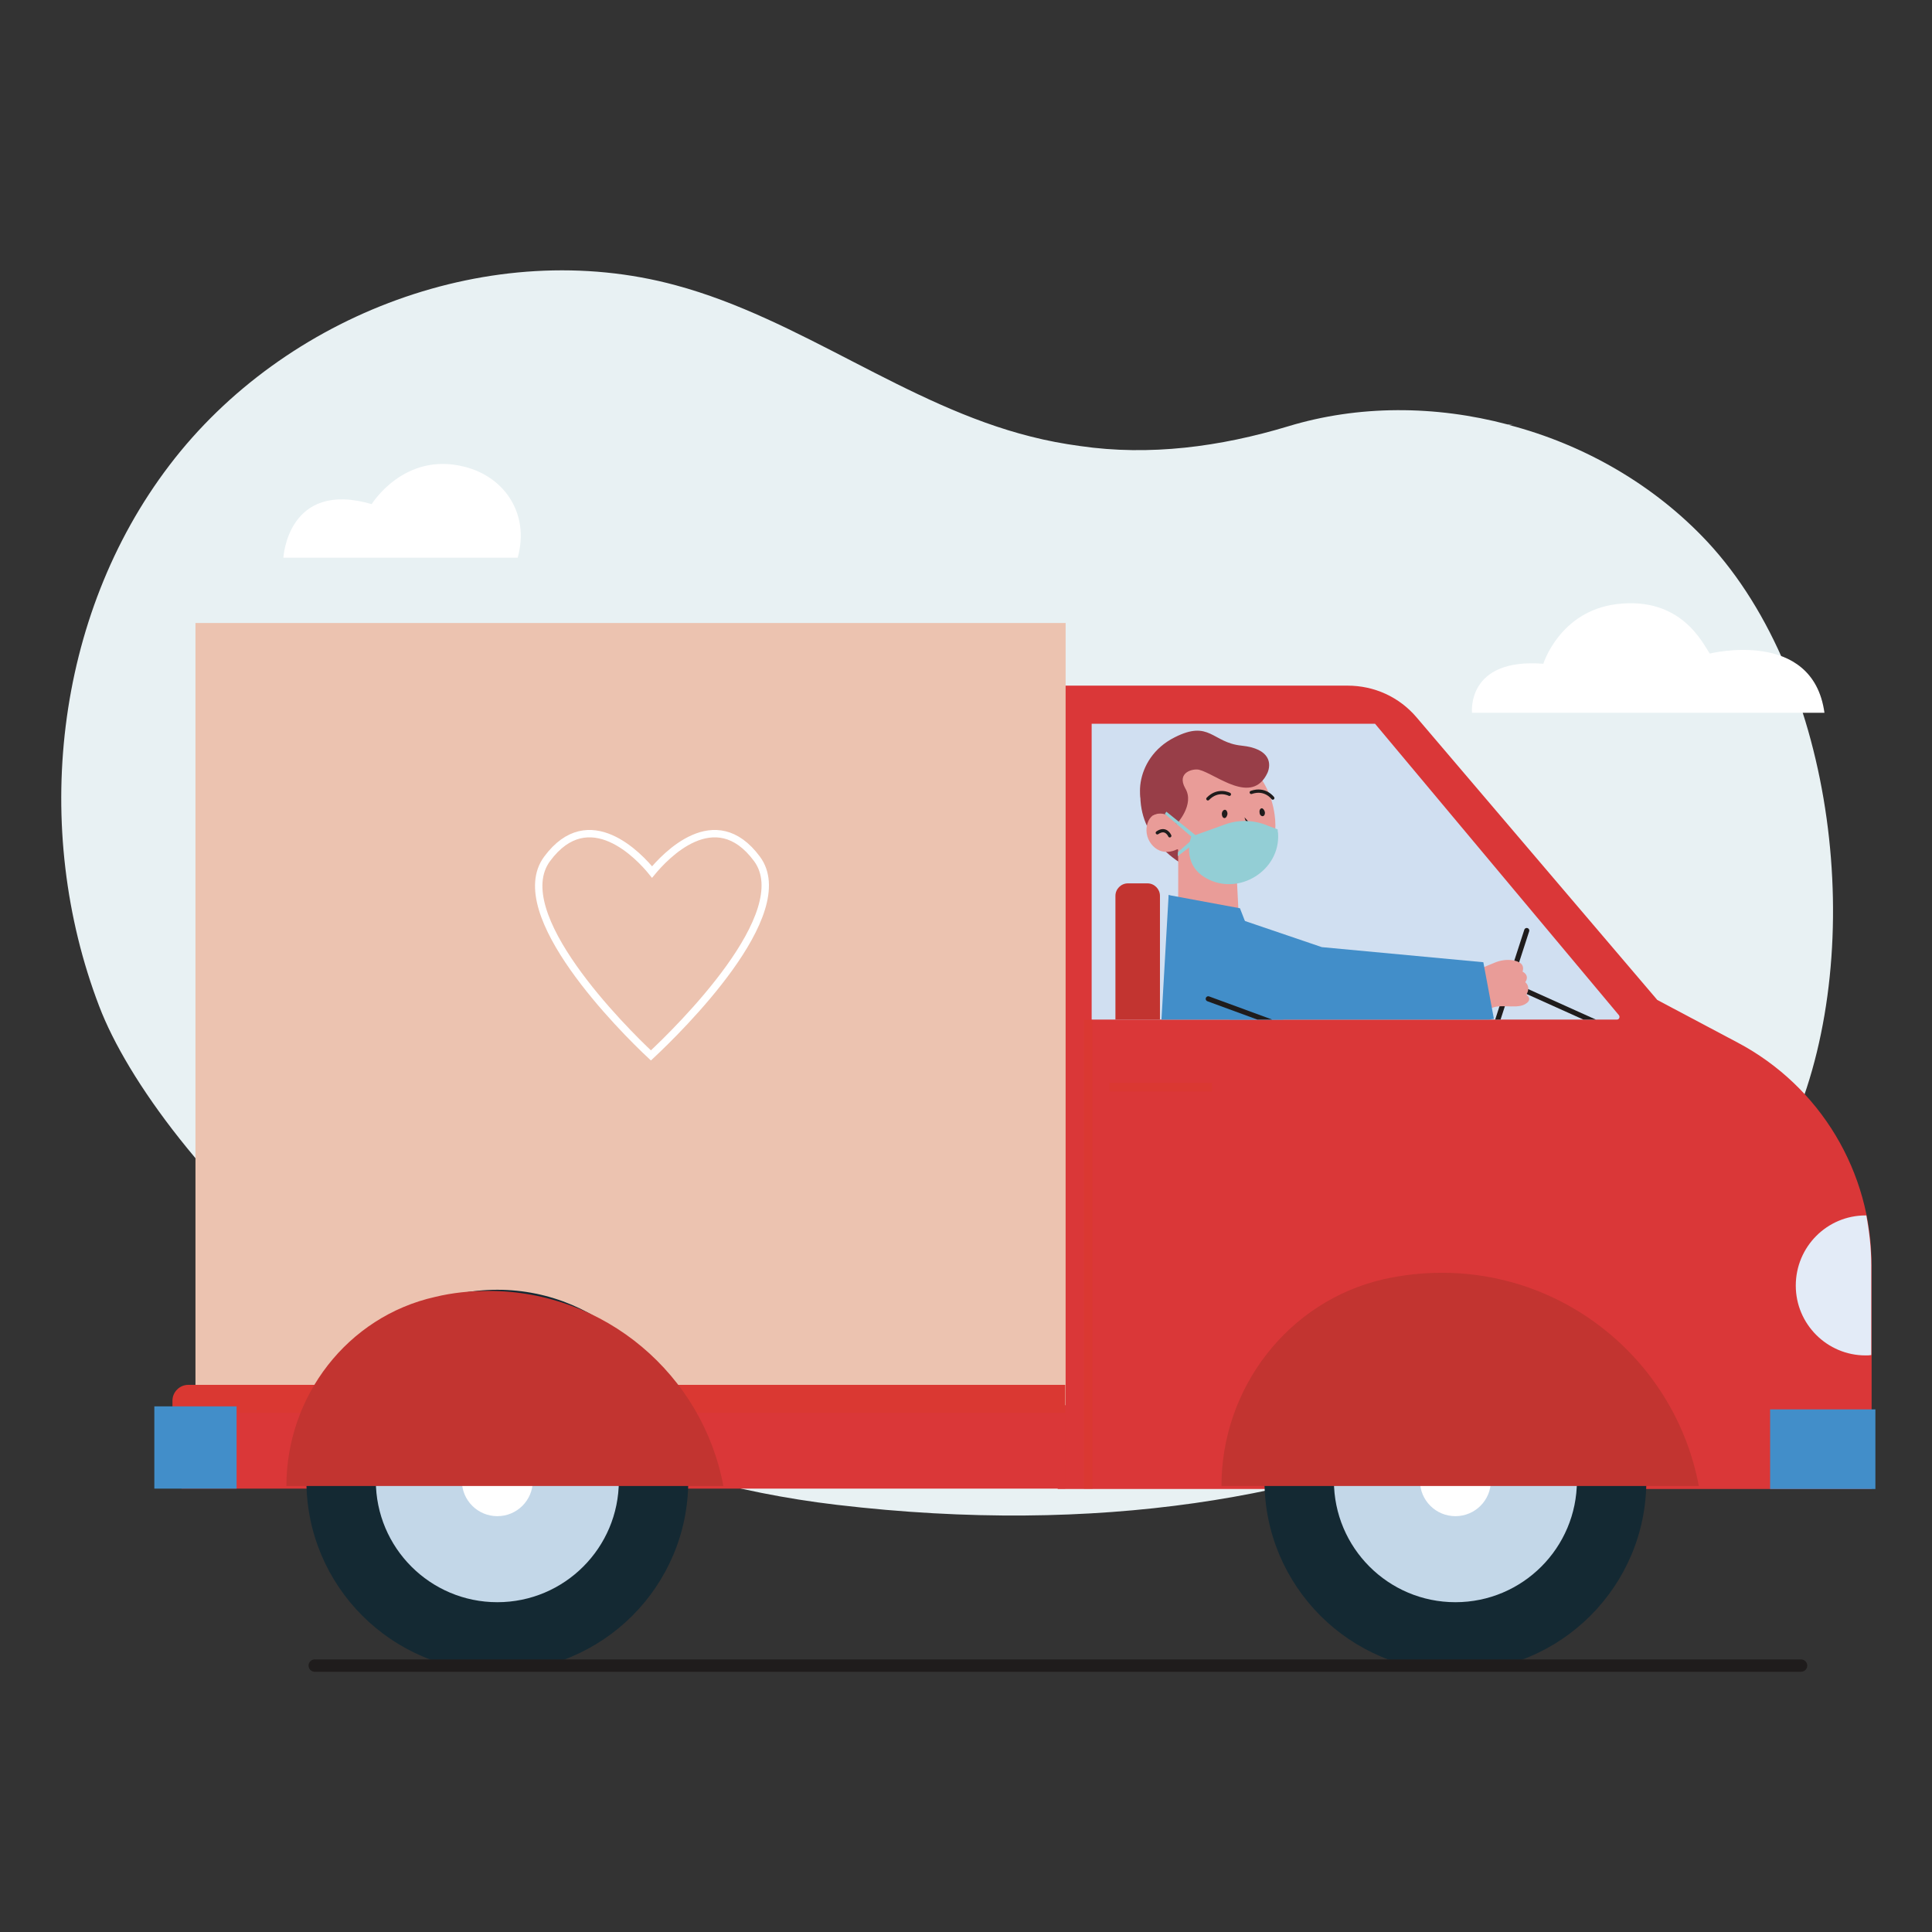
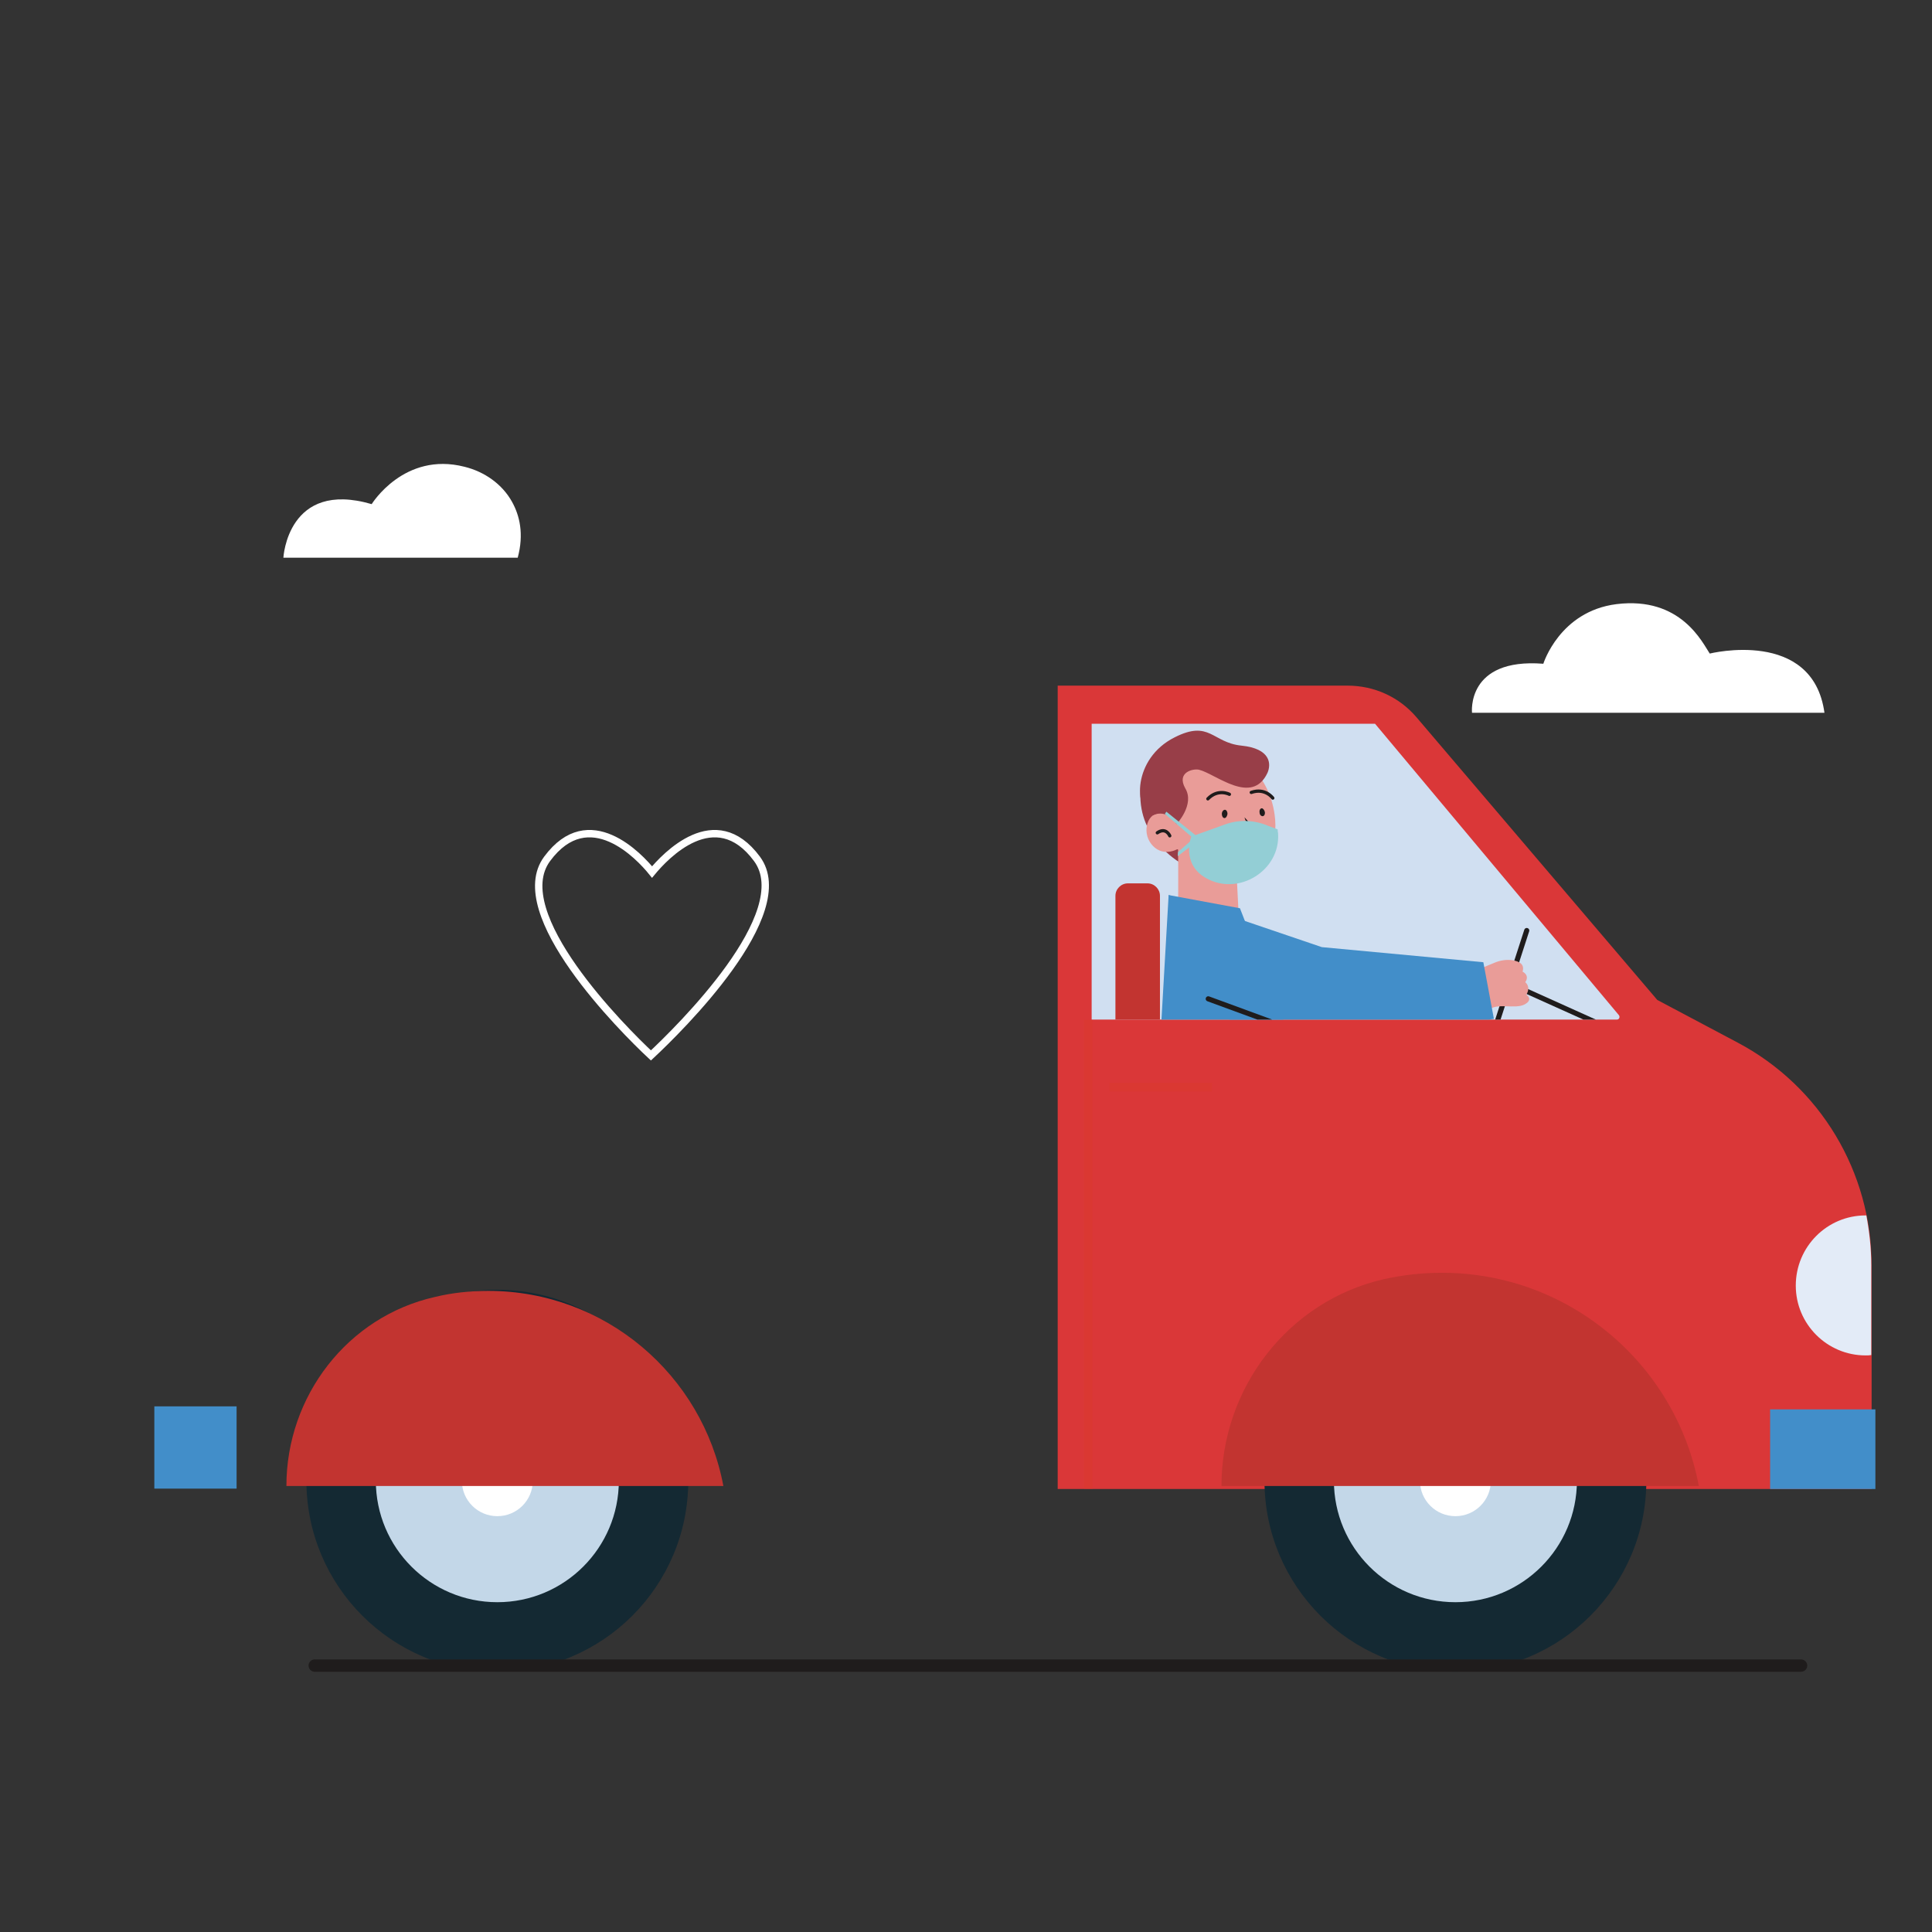
<svg xmlns="http://www.w3.org/2000/svg" xmlns:xlink="http://www.w3.org/1999/xlink" version="1.1" id="Livello_1" x="0px" y="0px" viewBox="0 0 512 512" style="enable-background:new 0 0 512 512;" xml:space="preserve">
  <rect x="0" y="0" width="512" height="512" fill="#333333" stroke="none" />
  <style type="text/css">
	.st0{fill:#E8F1F3;}
	.st1{fill:#FFFFFF;}
	.st2{fill:#DA3738;}
	.st3{fill:#ECC3B0;}
	.st4{fill:#DA3832;}
	.st5{fill:#428EC9;}
	.st6{fill:#142933;}
	.st7{fill:#C3D7E8;}
	.st8{fill:#C23430;}
	.st9{fill:#D0DFF1;}
	.st10{fill:none;stroke:#DA3832;stroke-width:2.281;stroke-miterlimit:10;}
	.st11{fill:#E3EBF7;}
	.st12{clip-path:url(#SVGID_2_);}
	.st13{fill:#983E48;}
	.st14{fill:#E99C98;}
	.st15{fill:#1F1C1C;}
	.st16{fill:#1A1717;}
	.st17{fill:none;stroke:#1F1C1C;stroke-width:0.867;stroke-linecap:round;stroke-miterlimit:10;}
	.st18{fill:#93CED5;}
	.st19{fill:none;stroke:#1F1C1C;stroke-width:1.356;stroke-linecap:round;stroke-miterlimit:10;}
	.st20{fill:none;stroke:#FFFFFF;stroke-width:1.957;stroke-miterlimit:10;}
	.st21{fill:none;stroke:#1F1C1C;stroke-width:3.268;stroke-linecap:round;stroke-miterlimit:10;}
</style>
  <g>
    <g>
      <g>
-         <path class="st0" d="M26.3,266.7c14.7,38.6,85.8,119.2,195.5,132.1c139,16.4,228.3-41.1,253.7-101.6     c19.4-46.2,11.1-116.9-23-153.6c-14.1-15.1-32.7-25.8-52.7-31l1.2-0.2c-0.5,0-0.9,0.1-1.4,0.1c-19.2-5.1-39.6-5.2-58.3,0.5     c-17.9,5.4-36.6,7.9-55.1,5.2c-4.4-0.6-8.7-1.4-13-2.5c-33.1-8.3-61.1-31.2-94.1-40.1c-48.6-13.2-103.7,7.6-134.2,47.7     C14.4,163.3,8.3,219.7,26.3,266.7z" />
-       </g>
+         </g>
      <path class="st1" d="M390.1,188.9c0,0-1.6-14.6,18.9-13c0,0,4.3-13.9,19.4-15.8c17.1-2.1,22.8,10.3,24.7,13.1    c0,0,27.3-6.8,30.4,15.7H390.1z" />
      <path class="st1" d="M75.1,147.8c0,0,1.1-20.7,23.4-14.2c0,0,8.6-14,24.6-9.9c5.3,1.3,10,4.6,12.6,9.3c2,3.6,3.2,8.5,1.5,14.8    H75.1z" />
    </g>
    <g>
      <g>
        <g>
          <g>
            <path class="st2" d="M460.5,276.3L439.2,265l-63.8-74.9c-4.6-5.4-11.2-8.4-18.3-8.4h-76.8v212.9H496v-59.2       C496,310.6,482.4,287.9,460.5,276.3z" />
-             <rect x="51.8" y="165.1" class="st3" width="230.6" height="207.3" />
            <g>
-               <path class="st4" d="M282.3,374.6H45.7v-3.4c0-2.3,1.9-4.2,4.2-4.2h232.4V374.6z" />
-               <rect x="48.1" y="374.4" class="st2" width="234.2" height="20.1" />
-             </g>
+               </g>
            <rect x="469.1" y="373.5" class="st5" width="27.9" height="21.1" />
            <g>
              <g>
                <g>
                  <circle class="st6" cx="385.7" cy="392.4" r="50.6" />
                  <circle class="st7" cx="385.7" cy="392.4" r="32.2" />
                  <path class="st1" d="M395.1,392.4c0,5.2-4.2,9.4-9.4,9.4c-5.2,0-9.4-4.2-9.4-9.4c0-5.2,4.2-9.4,9.4-9.4          C390.9,383,395.1,387.2,395.1,392.4z" />
                </g>
              </g>
-               <path class="st8" d="M323.7,393.8h126.5c-6-32.1-34.2-56.5-68.1-56.5c-5.3,0-10.4,0.6-15.4,1.7        C341.4,344.8,323.7,367.8,323.7,393.8L323.7,393.8z" />
+               <path class="st8" d="M323.7,393.8h126.5c-6-32.1-34.2-56.5-68.1-56.5c-5.3,0-10.4,0.6-15.4,1.7        C341.4,344.8,323.7,367.8,323.7,393.8L323.7,393.8" />
            </g>
            <g>
              <g>
                <g>
                  <circle class="st6" cx="131.8" cy="392.4" r="50.6" />
                  <circle class="st7" cx="131.8" cy="392.4" r="32.2" />
                  <path class="st1" d="M141.2,392.4c0,5.2-4.2,9.4-9.4,9.4c-5.2,0-9.4-4.2-9.4-9.4c0-5.2,4.2-9.4,9.4-9.4          C137,383,141.2,387.2,141.2,392.4z" />
                </g>
              </g>
              <path class="st8" d="M75.9,393.8h115.8c-5.5-29.4-31.3-51.7-62.3-51.7c-4.8,0-9.6,0.5-14.1,1.6        C92.1,348.9,75.9,370,75.9,393.8L75.9,393.8z" />
            </g>
            <rect x="40.9" y="372.7" class="st5" width="21.8" height="21.8" />
            <path class="st9" d="M289.3,191.9v78.3h139.2c0.6,0,0.9-0.7,0.5-1.2l-64.6-77.2H289.3z" />
            <line class="st10" x1="288.4" y1="270.3" x2="288.4" y2="394.5" />
            <path class="st11" d="M475.9,340.7c0,10.2,8.3,18.5,18.5,18.5c0.5,0,1,0,1.5-0.1v-23.8c0-4.5-0.5-8.9-1.3-13.2       c-0.1,0-0.1,0-0.2,0C484.2,322.1,475.9,330.4,475.9,340.7z" />
            <line class="st10" x1="294" y1="288.1" x2="321.2" y2="288.1" />
            <g>
              <defs>
                <path id="SVGID_1_" d="M289.3,191.9v78.3h139.2c0.6,0,0.9-0.7,0.5-1.2l-64.6-77.2H289.3z" />
              </defs>
              <clipPath id="SVGID_2_">
                <use xlink:href="#SVGID_1_" style="overflow:visible;" />
              </clipPath>
              <g class="st12">
                <g>
                  <path class="st13" d="M313.4,229c0,0-11-5.7-11.2-17.9C301.9,198.8,327.2,219.6,313.4,229z" />
                  <g>
                    <g>
                      <g>
                        <path class="st14" d="M305.5,216.1c0.9-0.6,2.1-0.8,3.2-0.4c-1-5.6-0.1-11.3,4.2-14.9c0.9-0.8,1.9-1.3,2.9-1.8             c4.8-2,10.5-0.3,14.6,3.1c4.1,3.4,6.7,8.5,7.4,13.9c1,7.2-1.8,15-8.9,17.1c-0.4,0.1-0.7,0.2-1.1,0.3l0.6,11.8             c0.3,5-3.9,9.1-8.8,8.6c-4.3-0.4-7.6-4-7.4-8.3c0,0,0.1-17.9,0-20.3c0-0.1-0.1-0.2-0.3-0.1c-1.4,0.7-3.2,0.9-4.6,0.3             c-1.7-0.7-3.1-2.5-3.4-4.5C303.6,219,304.2,217.1,305.5,216.1z" />
                        <g>
                          <path class="st15" d="M323.8,215.7c0,0.6,0.3,1.1,0.7,1.1c0.4,0,0.7-0.5,0.8-1.1c0-0.6-0.3-1.1-0.7-1.1              C324.2,214.6,323.8,215.1,323.8,215.7z" />
                        </g>
                        <g>
                          <path class="st15" d="M335.2,215.2c0.1,0.6-0.2,1.1-0.6,1.1c-0.4,0-0.8-0.4-0.8-1c-0.1-0.6,0.2-1.1,0.6-1.1              C334.7,214.2,335.1,214.7,335.2,215.2z" />
                        </g>
                        <g>
                          <path class="st16" d="M330.9,221c0.2-0.6,0.6-1.1,1-1.6l0.2,0.8c-0.5-0.2-0.7-0.5-0.9-0.8c-0.2-0.3-0.4-0.6-0.6-0.9              c-0.3-0.6-0.6-1.2-0.8-1.9c0.5,0.5,0.9,1,1.3,1.5c0.2,0.2,0.4,0.5,0.7,0.7c0.2,0.2,0.5,0.4,0.6,0.5l0.7,0.2l-0.5,0.6              c-0.4,0.5-0.9,0.9-1.5,1.1c-0.1,0-0.2,0-0.2-0.1C330.9,221,330.9,221,330.9,221z" />
                        </g>
                      </g>
                      <path class="st17" d="M337.3,211.5c0,0-2-2.8-5.7-1.5" />
                      <path class="st17" d="M325.8,210.5c0,0-3-1.6-5.7,1.2" />
                      <path class="st17" d="M310,221.5c0,0-1-2.4-3.3-0.8" />
                    </g>
                  </g>
                  <path class="st13" d="M317.8,204c4.4,1.1,14,9.6,18.1,0.8c1-2.3,0.9-6.4-6.9-7.2c-7.8-0.8-8.4-6.9-17.7-2.2          c-11.2,5.6-10.9,19.3-5.8,20.7c0,0,3.4-2.1,6.3,2.3c0,0,4.9-5.2,2.3-9.5C311.7,204.6,316.3,203.6,317.8,204z" />
                  <path class="st18" d="M338.6,219.8l-2.4-0.9c-3.7-1.6-7.8-1.8-11.6-0.4l-8.9,3.2c0,0-2.8,7.2,3.9,11          c8.6,4.9,19.8-2,19.1-11.9C338.6,220.4,338.6,220.1,338.6,219.8z" />
                  <polygon class="st18" points="308.7,215.7 316.3,222.2 312.2,225.8 312.1,226.9 317.2,223 316.9,221.4 309.1,215.1                   " />
                </g>
                <polygon class="st5" points="309.7,237.2 307.4,277.2 342.8,277.2 328.6,240.7        " />
                <g>
                  <line class="st19" x1="435.7" y1="276.7" x2="400.4" y2="260.8" />
                  <line class="st19" x1="404.6" y1="246.6" x2="396.4" y2="271.9" />
                  <g>
                    <path class="st14" d="M395.9,255.2c1.6-0.7,3.4-1,5.1-0.7c1.6,0.3,3.1,1,2.5,3c0,0,2,0.9,0.7,2.8c0,0,1.6,1.1,0.3,3.3           c0,0,2,1.3-0.5,2.6c-2.5,1.3-7.2-0.5-9.4,1.4l-2.8-10.7L395.9,255.2z" />
                    <path class="st5" d="M309.7,237.2l40.6,13.8l42.8,4l2.8,15c0,0-31.7,5.2-41.6,4.8c-12.9-0.6-39.2-7.1-39.2-7.1L309.7,237.2           z" />
                    <line class="st19" x1="320.2" y1="264.7" x2="340.9" y2="272.3" />
                  </g>
                </g>
                <path class="st8" d="M298.9,234.1h5.2c1.8,0,3.3,1.5,3.3,3.3v39.7h-11.8v-39.7C295.6,235.6,297.1,234.1,298.9,234.1z" />
              </g>
            </g>
          </g>
          <g>
            <path class="st20" d="M200.6,227.6c-11.1-15-24.4-0.6-27.8,3.5c-3.3-4.1-16.7-18.5-27.8-3.5c-10.7,14.4,20.1,45.2,27.5,52.1       l0,0C179.9,272.8,211.3,242,200.6,227.6z" />
          </g>
        </g>
      </g>
      <line class="st21" x1="83.4" y1="441.4" x2="477.3" y2="441.4" />
    </g>
  </g>
</svg>